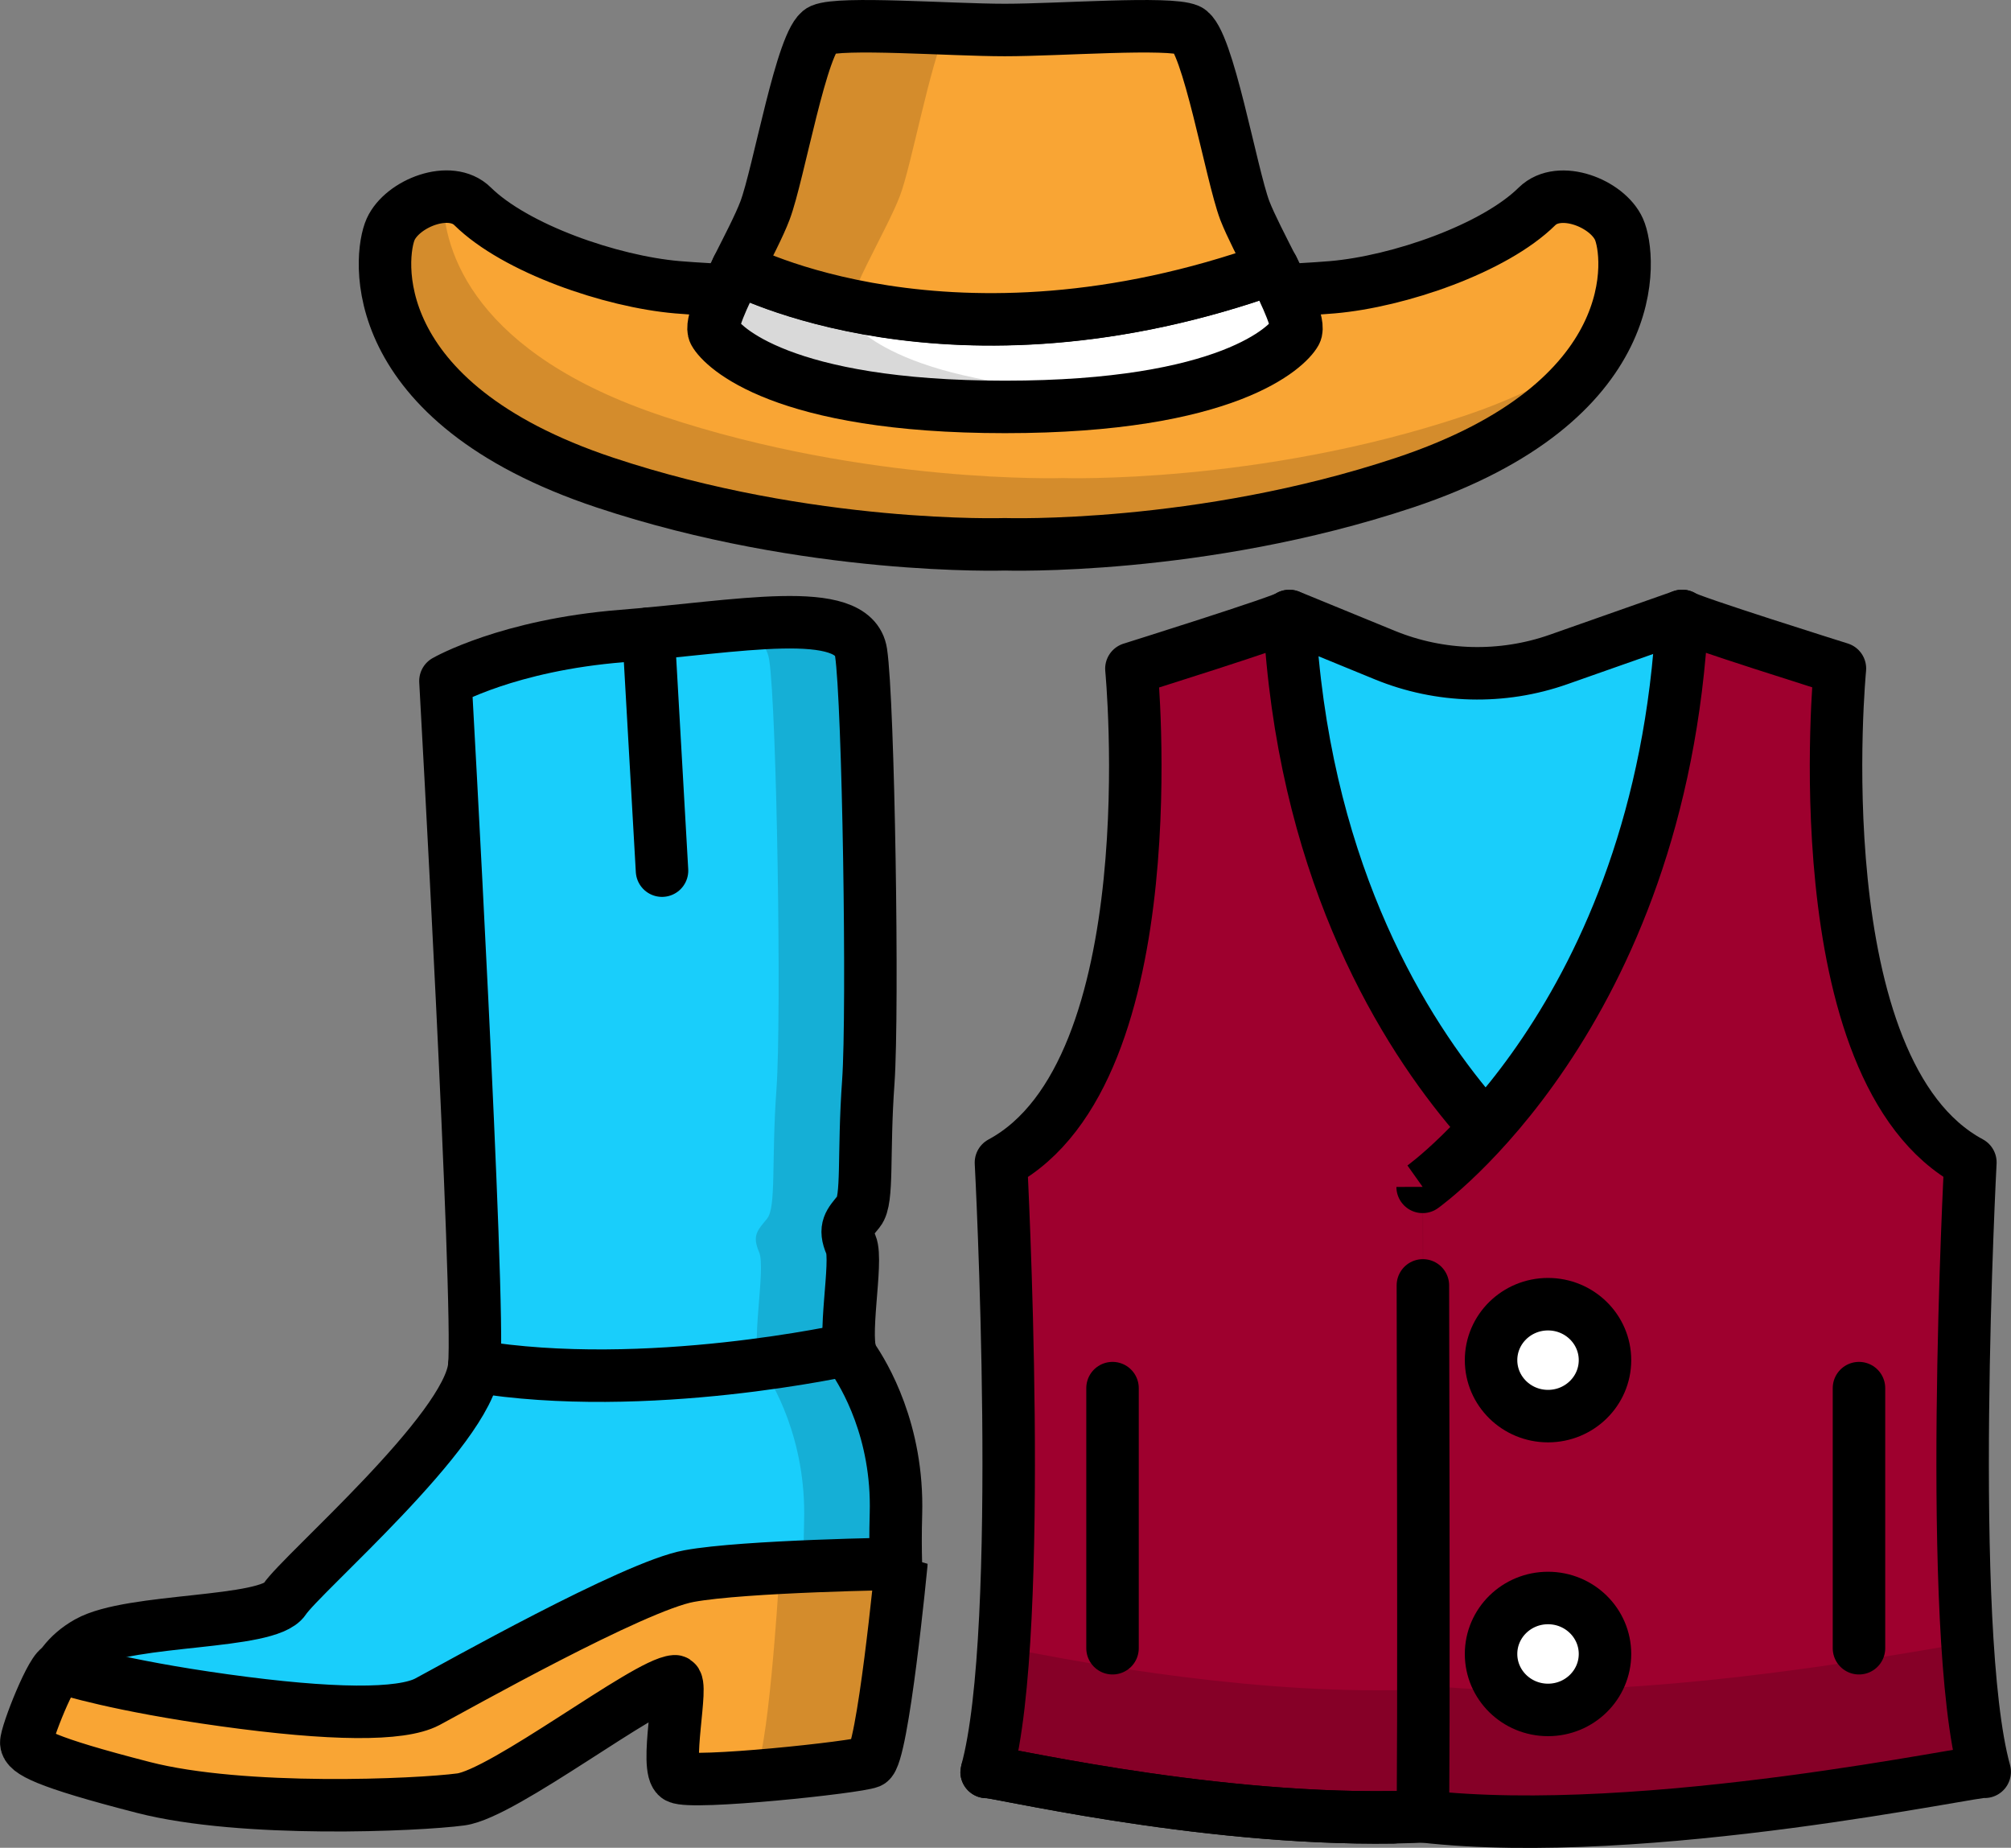
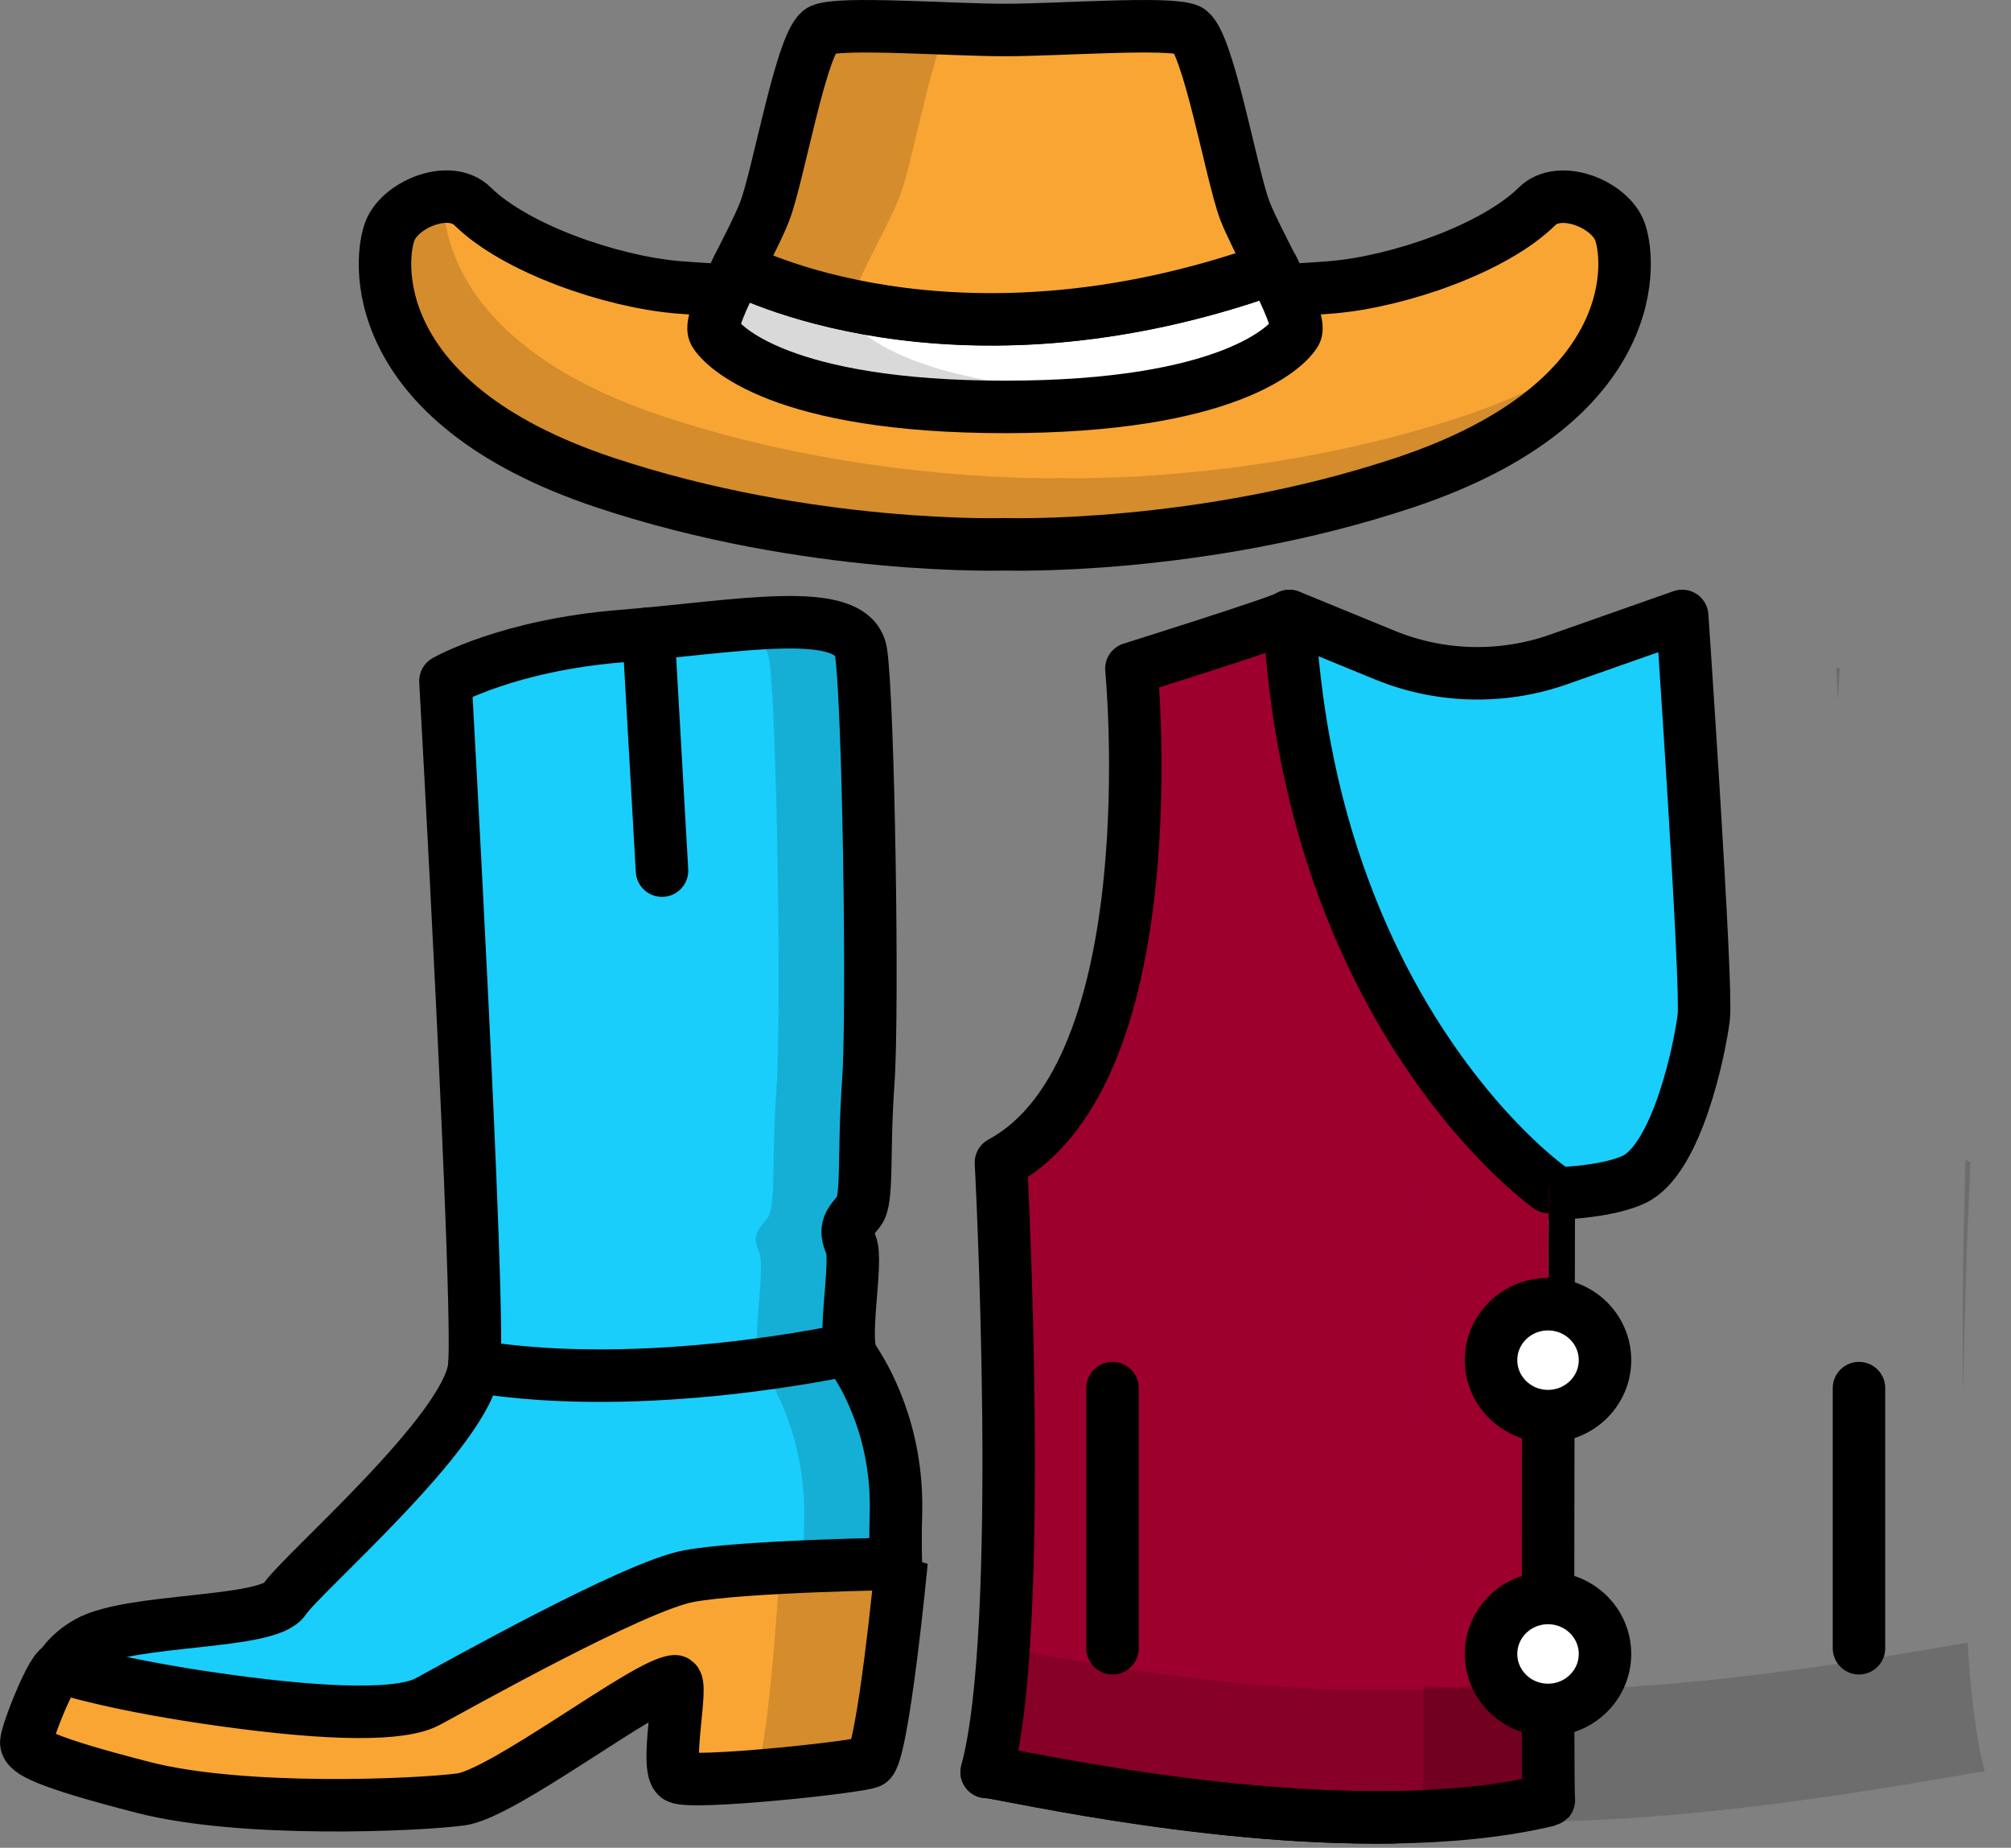
<svg xmlns="http://www.w3.org/2000/svg" id="Layer_1" x="0px" y="0px" viewBox="0 0 119.32 109.62" style="enable-background:new 0 0 119.32 109.62;" xml:space="preserve">
  <rect x="0" y="0" width="119.32" height="109.62" fill="#808080" stroke="none" />
  <style type="text/css">	.st0{fill:none;}	.st1{fill:#19CEFB;stroke:#000000;stroke-width:3.505;stroke-linecap:round;stroke-linejoin:round;}	.st2{fill:#9E002E;stroke:#000000;stroke-width:3.505;stroke-linecap:round;stroke-linejoin:round;}	.st3{opacity:0.15;enable-background:new    ;}	.st4{fill:#FFFFFF;stroke:#000000;stroke-width:3.505;stroke-linecap:round;stroke-linejoin:round;}	.st5{fill:none;stroke:#000000;stroke-width:2.337;stroke-linecap:round;stroke-linejoin:round;}	.st6{fill-rule:evenodd;clip-rule:evenodd;fill:#9E002E;}	.st7{fill-rule:evenodd;clip-rule:evenodd;fill:#19CEFB;}	.st8{fill:#19CEFB;}	.st9{fill-rule:evenodd;clip-rule:evenodd;}	.st10{fill-rule:evenodd;clip-rule:evenodd;fill:#CBCBCB;}	.st11{fill-rule:evenodd;clip-rule:evenodd;fill:#FFFFFF;}	.st12{fill-rule:evenodd;clip-rule:evenodd;fill:#D58930;}	.st13{fill-rule:evenodd;clip-rule:evenodd;fill:#F79B3E;}	.st14{fill-rule:evenodd;clip-rule:evenodd;fill:#9DA83B;}	.st15{fill-rule:evenodd;clip-rule:evenodd;fill:#BACB35;}	.st16{fill:none;stroke:#000000;stroke-width:3.505;stroke-linecap:round;stroke-linejoin:round;}	.st17{fill-rule:evenodd;clip-rule:evenodd;fill:#E5E5E5;}	.st18{opacity:0.15;fill-rule:evenodd;clip-rule:evenodd;enable-background:new    ;}	.st19{fill:#F9A534;stroke:#000000;stroke-width:3.505;stroke-linecap:round;stroke-linejoin:round;}	.st20{fill:#FFFFFF;}			.st21{fill-rule:evenodd;clip-rule:evenodd;fill:#19CEFB;stroke:#000000;stroke-width:3.127;stroke-linecap:round;stroke-linejoin:round;}	.st22{fill:#CBCBCB;}	.st23{fill:#D58930;}	.st24{fill:none;stroke:#000000;stroke-width:3.127;stroke-linecap:round;stroke-linejoin:round;}	.st25{fill:#19CEFB;stroke:#000000;stroke-width:3.114;stroke-linecap:round;stroke-linejoin:round;}	.st26{fill:#9E002E;stroke:#000000;stroke-width:3.114;stroke-linecap:round;stroke-linejoin:round;}	.st27{opacity:0.15;}	.st28{fill:#FFFFFF;stroke:#000000;stroke-width:3.114;stroke-linecap:round;stroke-linejoin:round;}	.st29{fill:none;stroke:#000000;stroke-width:3.114;stroke-linecap:round;stroke-linejoin:round;}	.st30{fill:#F9A534;stroke:#000000;stroke-width:3.114;stroke-linecap:round;stroke-linejoin:round;}			.st31{fill-rule:evenodd;clip-rule:evenodd;fill:#19CEFB;stroke:#000000;stroke-width:3.346;stroke-linecap:round;stroke-linejoin:round;}	.st32{fill:none;stroke:#000000;stroke-width:3.21;stroke-linecap:round;stroke-linejoin:round;}	.st33{fill:#F9A534;stroke:#000000;stroke-width:3.404;stroke-linecap:round;stroke-linejoin:round;}	.st34{fill:#FFFFFF;stroke:#000000;stroke-width:3.404;stroke-linecap:round;stroke-linejoin:round;}	.st35{fill:#19CEFB;stroke:#000000;stroke-width:3.404;stroke-linecap:round;stroke-linejoin:round;}	.st36{fill:#9E002E;stroke:#000000;stroke-width:3.404;stroke-linecap:round;stroke-linejoin:round;}	.st37{fill:#9E002E;stroke:#000000;stroke-width:3.182;stroke-linecap:round;stroke-linejoin:round;}	.st38{fill:#FFFFFF;stroke:#000000;stroke-width:3.182;stroke-linecap:round;stroke-linejoin:round;}	.st39{fill:none;stroke:#000000;stroke-width:3.182;stroke-linecap:round;stroke-linejoin:round;}	.st40{fill:#19CEFB;stroke:#000000;stroke-width:3.182;stroke-linecap:round;stroke-linejoin:round;}	.st41{fill:#F79B3E;stroke:#000000;stroke-width:3.182;stroke-linecap:round;stroke-linejoin:round;}	.st42{fill:#9E002E;stroke:#000000;stroke-width:3.068;stroke-linecap:round;stroke-linejoin:round;}	.st43{fill:#19CEFB;stroke:#000000;stroke-width:3.068;stroke-linecap:round;stroke-linejoin:round;}	.st44{fill:#F79B3E;stroke:#000000;stroke-width:3.068;stroke-linecap:round;stroke-linejoin:round;}	.st45{fill:#FFFFFF;stroke:#000000;stroke-width:3.068;stroke-linecap:round;stroke-linejoin:round;}			.st46{fill:none;stroke:#000000;stroke-width:3.068;stroke-linecap:round;stroke-linejoin:round;stroke-dasharray:0,0,5.783,5.783;}	.st47{fill:#FFFFFF;stroke:#000000;stroke-width:2.812;stroke-linecap:round;stroke-linejoin:round;}	.st48{fill:#F9A534;stroke:#000000;stroke-width:2.812;stroke-linecap:round;stroke-linejoin:round;}	.st49{fill:#19CEFB;stroke:#000000;stroke-width:2.812;stroke-linecap:round;stroke-linejoin:round;}	.st50{fill:#9E002E;}			.st51{fill-rule:evenodd;clip-rule:evenodd;fill:#9E002E;stroke:#000000;stroke-width:3.25;stroke-linecap:round;stroke-linejoin:round;}	.st52{fill:#19CEFB;stroke:#000000;stroke-width:3.25;stroke-linecap:round;stroke-linejoin:round;}			.st53{fill-rule:evenodd;clip-rule:evenodd;fill:#19CEFB;stroke:#000000;stroke-width:3.25;stroke-linecap:round;stroke-linejoin:round;}	.st54{fill:#F79B3E;stroke:#000000;stroke-width:3.25;stroke-linecap:round;stroke-linejoin:round;}			.st55{fill-rule:evenodd;clip-rule:evenodd;fill:#F79B3E;stroke:#000000;stroke-width:3.25;stroke-linecap:round;stroke-linejoin:round;}	.st56{fill:#9E002E;stroke:#000000;stroke-width:3.25;stroke-linecap:round;stroke-linejoin:round;}	.st57{fill:#FFFFFF;stroke:#000000;stroke-width:3.25;stroke-linecap:round;stroke-linejoin:round;}	.st58{fill:none;stroke:#000000;stroke-width:3.25;stroke-linecap:round;stroke-linejoin:round;}			.st59{fill-rule:evenodd;clip-rule:evenodd;fill:#F79B3E;stroke:#000000;stroke-width:3.128;stroke-linecap:round;stroke-linejoin:round;}	.st60{fill:#FFFFFF;stroke:#000000;stroke-width:3.204;stroke-linecap:round;stroke-linejoin:round;}	.st61{fill:#9E002E;stroke:#000000;stroke-width:3.204;stroke-linecap:round;stroke-linejoin:round;}	.st62{fill:#F9A534;stroke:#000000;stroke-width:3.204;stroke-linecap:round;stroke-linejoin:round;}</style>
  <g>
    <g>
      <g>
        <path class="st25" d="M76.5,36.54l5.66,2.32c3.29,1.35,6.97,1.44,10.32,0.26l7.33-2.58c0,0,1.5,21.97,1.28,23.8    c-0.22,1.83-1.56,8.41-4.14,9.63c-2.58,1.22-9.91,1.22-12.54-0.6c-2.63-1.83-9.44-13.19-10.37-16.44    c-0.93-3.25-1.13-11.97-1.13-11.97" />
        <path class="st26" d="M91.9,106.79c-2.83,0.68-6,0.97-9.24,1.02c-11.65,0.17-24.12-2.87-24.12-2.69    c2.32-8.37,0.85-36.15,0.85-36.15c10.06-5.41,7.74-29.3,7.74-29.3s9.09-2.85,9.37-3.12c0.76,14.55,6.34,23.97,10.56,29.09    c2.69,3.26,4.84,4.78,4.84,4.78S91.79,106.9,91.9,106.79L91.9,106.79z" />
        <path class="st25" d="M82.66,107.81c-11.65,0.17-24.12-2.87-24.12-2.69" />
        <g class="st27">
-           <path d="M59.69,68.79c-0.1,0.06-0.19,0.11-0.29,0.17c0,0,0.33,6.34,0.43,13.88C59.91,77.91,59.81,72.79,59.69,68.79L59.69,68.79     z" />
          <path d="M67.35,39.59c-0.14,0.04-0.21,0.07-0.21,0.07s0.07,0.75,0.14,2.02C67.31,40.96,67.34,40.26,67.35,39.59z" />
          <path d="M82.66,100.27c-9.68,0.14-19.92-1.93-23.11-2.54c-0.2,3.02-0.52,5.62-1.01,7.38c0-0.18,12.47,2.86,24.12,2.69     c3.24-0.04,6.41-0.34,9.24-1.02c-0.03,0.03-0.05-3.09-0.05-7.52C89.04,99.94,85.88,100.23,82.66,100.27L82.66,100.27z" />
          <path d="M91.85,93.27c0.01-10.35,0.05-22.87,0.05-22.87s-0.01-0.01-0.02-0.02C91.86,77.17,91.85,87.01,91.85,93.27L91.85,93.27z     " />
        </g>
-         <path class="st26" d="M84.41,70.41c0,0,14.16-10.05,15.4-33.87c0.27,0.27,9.36,3.12,9.36,3.12s-2.32,23.9,7.74,29.3    c0,0-1.47,27.78,0.85,36.15c0-0.23-20.12,4.16-33.36,2.64C84.52,107.86,84.41,70.4,84.41,70.41L84.41,70.41z" />
        <g class="st27">
          <path d="M109.17,39.66c0,0-0.08-0.02-0.21-0.06c0.02,0.63,0.04,1.28,0.08,1.95C109.11,40.36,109.17,39.66,109.17,39.66z" />
          <path d="M116.62,68.79c-0.12,3.99-0.21,9.04-0.13,13.9c0.1-7.47,0.43-13.73,0.43-13.73C116.81,68.91,116.72,68.85,116.62,68.79     L116.62,68.79z" />
          <path d="M84.43,70.39l-0.02,0.02c0,0,0.04,12.81,0.05,23.43C84.47,87.44,84.45,77.36,84.43,70.39L84.43,70.39z" />
          <path d="M84.46,99.96c0,4.58-0.02,7.82-0.05,7.79c13.24,1.52,33.36-2.87,33.36-2.64c-0.5-1.81-0.83-4.52-1.03-7.66     C112.49,98.16,95.91,101.27,84.46,99.96L84.46,99.96z" />
        </g>
        <g>
          <ellipse class="st28" cx="91.85" cy="80.69" rx="3.38" ry="3.32" />
          <ellipse class="st28" cx="91.85" cy="98.12" rx="3.38" ry="3.32" />
        </g>
      </g>
      <g>
        <line class="st29" x1="110.3" y1="82.35" x2="110.3" y2="97.78" />
        <line class="st29" x1="66.01" y1="82.35" x2="66.01" y2="97.78" />
      </g>
    </g>
    <g>
      <path class="st30" d="M96.06,13.6c-0.69-1.54-3.53-2.66-4.86-1.36c-2.54,2.51-8.21,4.46-12.14,4.8   c-3.93,0.34-19.44,0.84-19.44,0.84s-15.51-0.5-19.44-0.84c-3.93-0.34-9.59-2.29-12.14-4.8c-1.32-1.31-4.16-0.18-4.86,1.36   s-1.68,10.24,12.72,15.03c12.14,4.04,23.72,3.66,23.72,3.66s11.58,0.38,23.72-3.66C97.74,23.83,96.75,15.13,96.06,13.6z" />
      <path class="st3" d="M86.79,24.7c-12.14,4.04-23.72,3.66-23.72,3.66s-11.58,0.38-23.72-3.66c-11.16-3.71-13.08-9.77-13.05-13.03   c-1.27,0.08-2.65,0.91-3.11,1.92c-0.69,1.54-1.68,10.24,12.72,15.03c12.14,4.04,23.72,3.66,23.72,3.66s11.58,0.38,23.72-3.66   c6.75-2.24,10.12-5.35,11.72-8.17C93.13,22,90.46,23.48,86.79,24.7L86.79,24.7z" />
      <path class="st28" d="M76.87,19.73c-0.46,0.83-3.97,4.41-17.24,4.41s-16.78-3.58-17.24-4.41c-0.27-0.48,0.51-2.11,1.37-3.82   c0,0,12.7,6.81,31.76,0C76.36,17.62,77.14,19.25,76.87,19.73z" />
      <path class="st30" d="M75.51,15.92c-19.06,6.81-31.76,0-31.76,0c0.63-1.25,1.3-2.53,1.64-3.43c0.81-2.13,2.2-10.21,3.35-10.71   c1.15-0.5,7.63,0,10.88,0c3.25,0,9.73-0.5,10.89,0c1.15,0.5,2.54,8.57,3.35,10.71C74.21,13.39,74.88,14.67,75.51,15.92   L75.51,15.92z" />
      <path class="st3" d="M67.63,23.27c-13.27,0-16.78-3.58-17.24-4.41s2.2-5.11,3.01-7.25c0.68-1.79,1.76-7.74,2.77-9.92   c-3.12-0.11-6.6-0.26-7.42,0.09c-1.15,0.5-2.54,8.57-3.35,10.71c-0.81,2.13-3.47,6.42-3.01,7.25s3.97,4.41,17.24,4.41   c4.29,0,7.55-0.37,10.03-0.91C69,23.26,68.33,23.27,67.63,23.27L67.63,23.27z" />
    </g>
    <g>
      <g>
        <g>
          <path class="st25" d="M2.94,101.29c0,0-0.29-2.42,2.27-3.86c2.56-1.44,10.68-1.05,11.67-2.55c0.98-1.5,10.91-10.05,11.26-13.83     S26.43,40.4,26.43,40.4s3.7-2.13,10.48-2.67c6.78-0.53,13.73-1.96,14.18,0.98c0.44,2.94,0.73,21.17,0.43,25.47     c-0.31,4.3,0,6.99-0.56,7.68c-0.56,0.69-0.9,0.98-0.47,1.98c0.43,1-0.57,5.74,0.1,6.72c0.67,0.98,2.71,4.32,2.57,9.25     s0.46,4.88-0.71,5.49c-1.17,0.61-11.08,0.62-13.99,2.14c-2.91,1.53-7.71,5.82-14.52,6.88s-19.54-1.21-20.99-3.04L2.94,101.29z" />
          <path class="st3" d="M33.01,97.88c2.92-1.53,12.83-1.53,13.99-2.14c1.17-0.61,0.57-0.56,0.71-5.49s-1.9-8.27-2.57-9.25     c-0.67-0.98,0.33-5.72-0.1-6.72c-0.43-1-0.09-1.29,0.47-1.98c0.56-0.69,0.25-3.39,0.56-7.68c0.31-4.3,0.02-22.53-0.43-25.47     c-0.38-2.48-3.89-1.17-9.35-1.66c0.74-0.23,1.53-0.39,2.34-0.45c6.78-0.53,12.01-1.26,12.46,1.68     c0.44,2.94,0.73,21.17,0.43,25.47c-0.31,4.3,0,6.99-0.56,7.68c-0.56,0.69-0.9,0.98-0.47,1.98c0.43,1-0.57,5.74,0.1,6.72     c0.67,0.98,2.71,4.32,2.57,9.25s0.46,4.88-0.71,5.49c-1.17,0.61-11.08,0.62-13.99,2.14c-2.92,1.53-7.71,5.82-14.52,6.88     c-1.33,0.21-2.89,0.29-4.54,0.27C25.73,103.32,30.22,99.34,33.01,97.88L33.01,97.88z" />
          <path class="st30" d="M53.48,92.77c0,0-1.1,11.44-1.88,11.76c-0.78,0.32-10.54,1.35-11.38,0.9c-0.84-0.45,0.38-5.73-0.18-5.69     c-1.7,0.11-10.14,6.67-12.7,7.01s-12.92,0.81-18.83-0.71c-5.91-1.52-6.92-2.13-6.95-2.64c-0.03-0.51,1.58-4.6,2.04-4.48     c0.45,0.12,3.37,1.07,9.72,1.95s10.47,0.91,12.03,0.09c1.55-0.82,12.28-6.88,15.54-7.46C44.15,92.9,53.48,92.76,53.48,92.77     L53.48,92.77z" />
          <g class="st27">
            <path d="M44.76,105.03c0.78-0.35,1.44-10.99,1.44-10.99s-2.08,0.04-4.59,0.15c3.59-0.54,11.42-0.69,11.42-0.69      s-0.66,10.63-1.44,10.99c-0.62,0.28-6.9,1.01-9.88,1.04C43.27,105.34,44.5,105.14,44.76,105.03L44.76,105.03z" />
          </g>
        </g>
        <path class="st29" d="M50.41,80.04c0,0-12.07,2.71-22.27,1.01" />
      </g>
      <line class="st29" x1="38.48" y1="37.59" x2="39.28" y2="51.65" />
    </g>
  </g>
</svg>